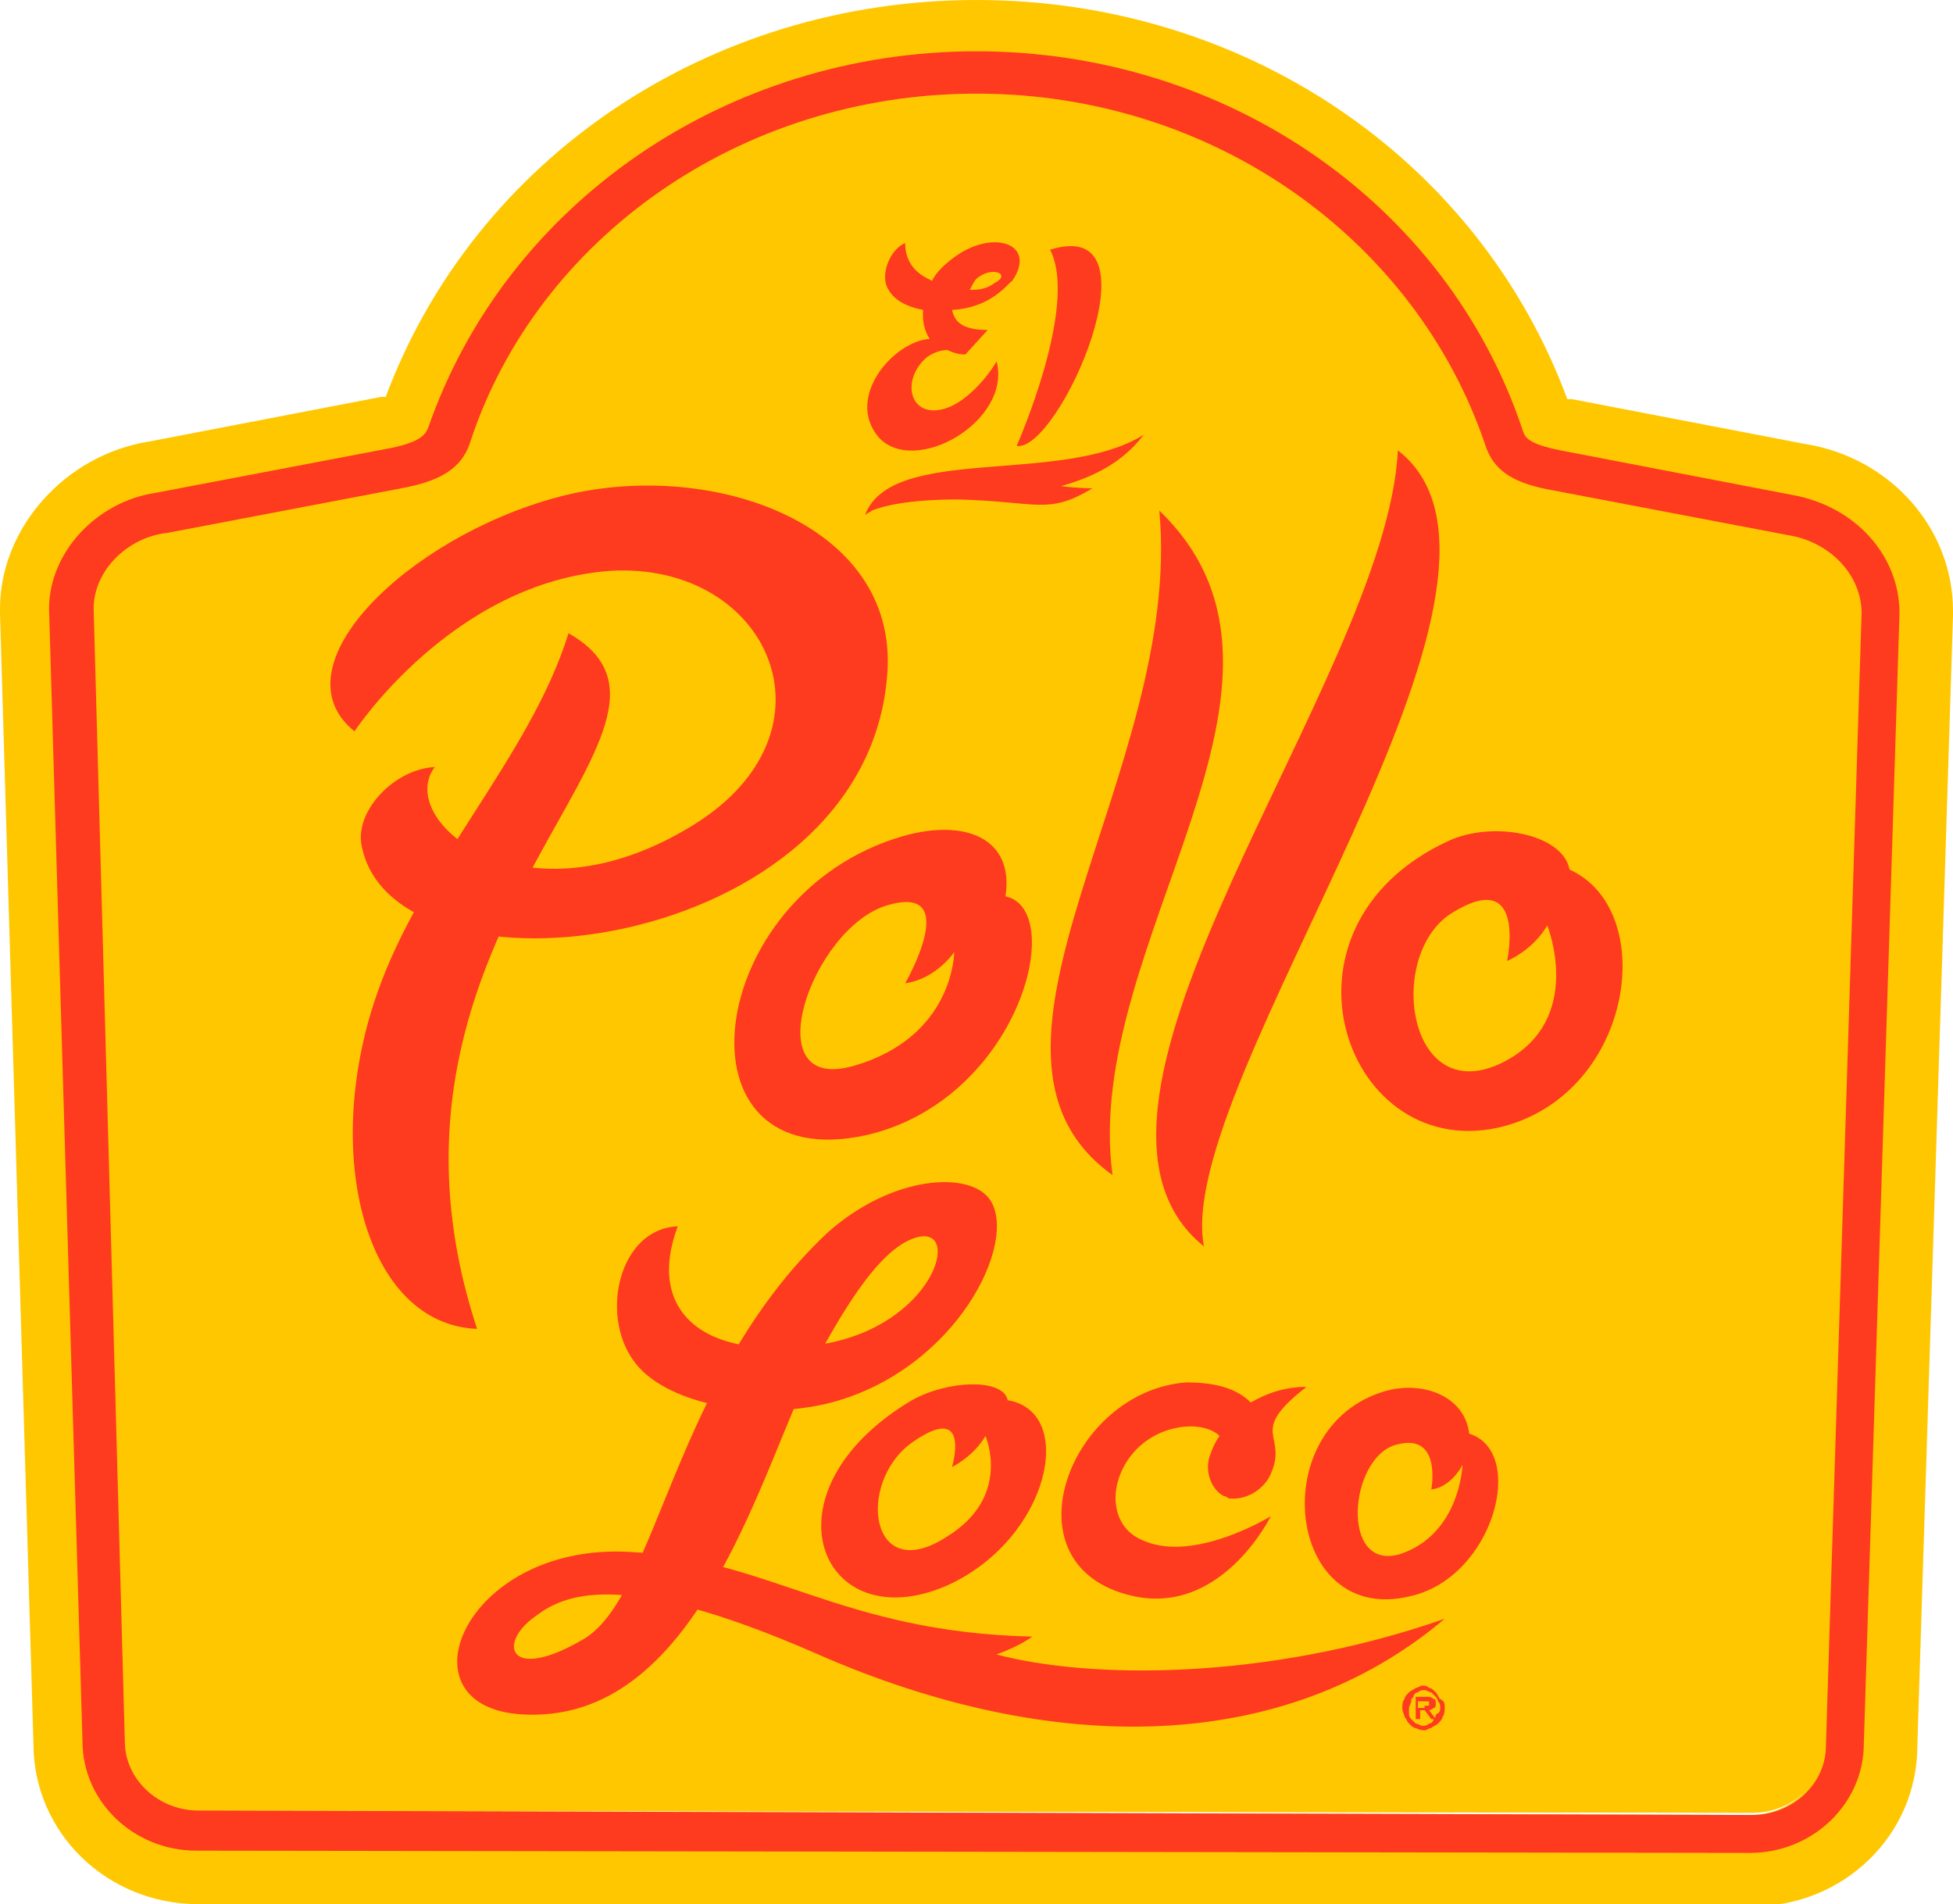
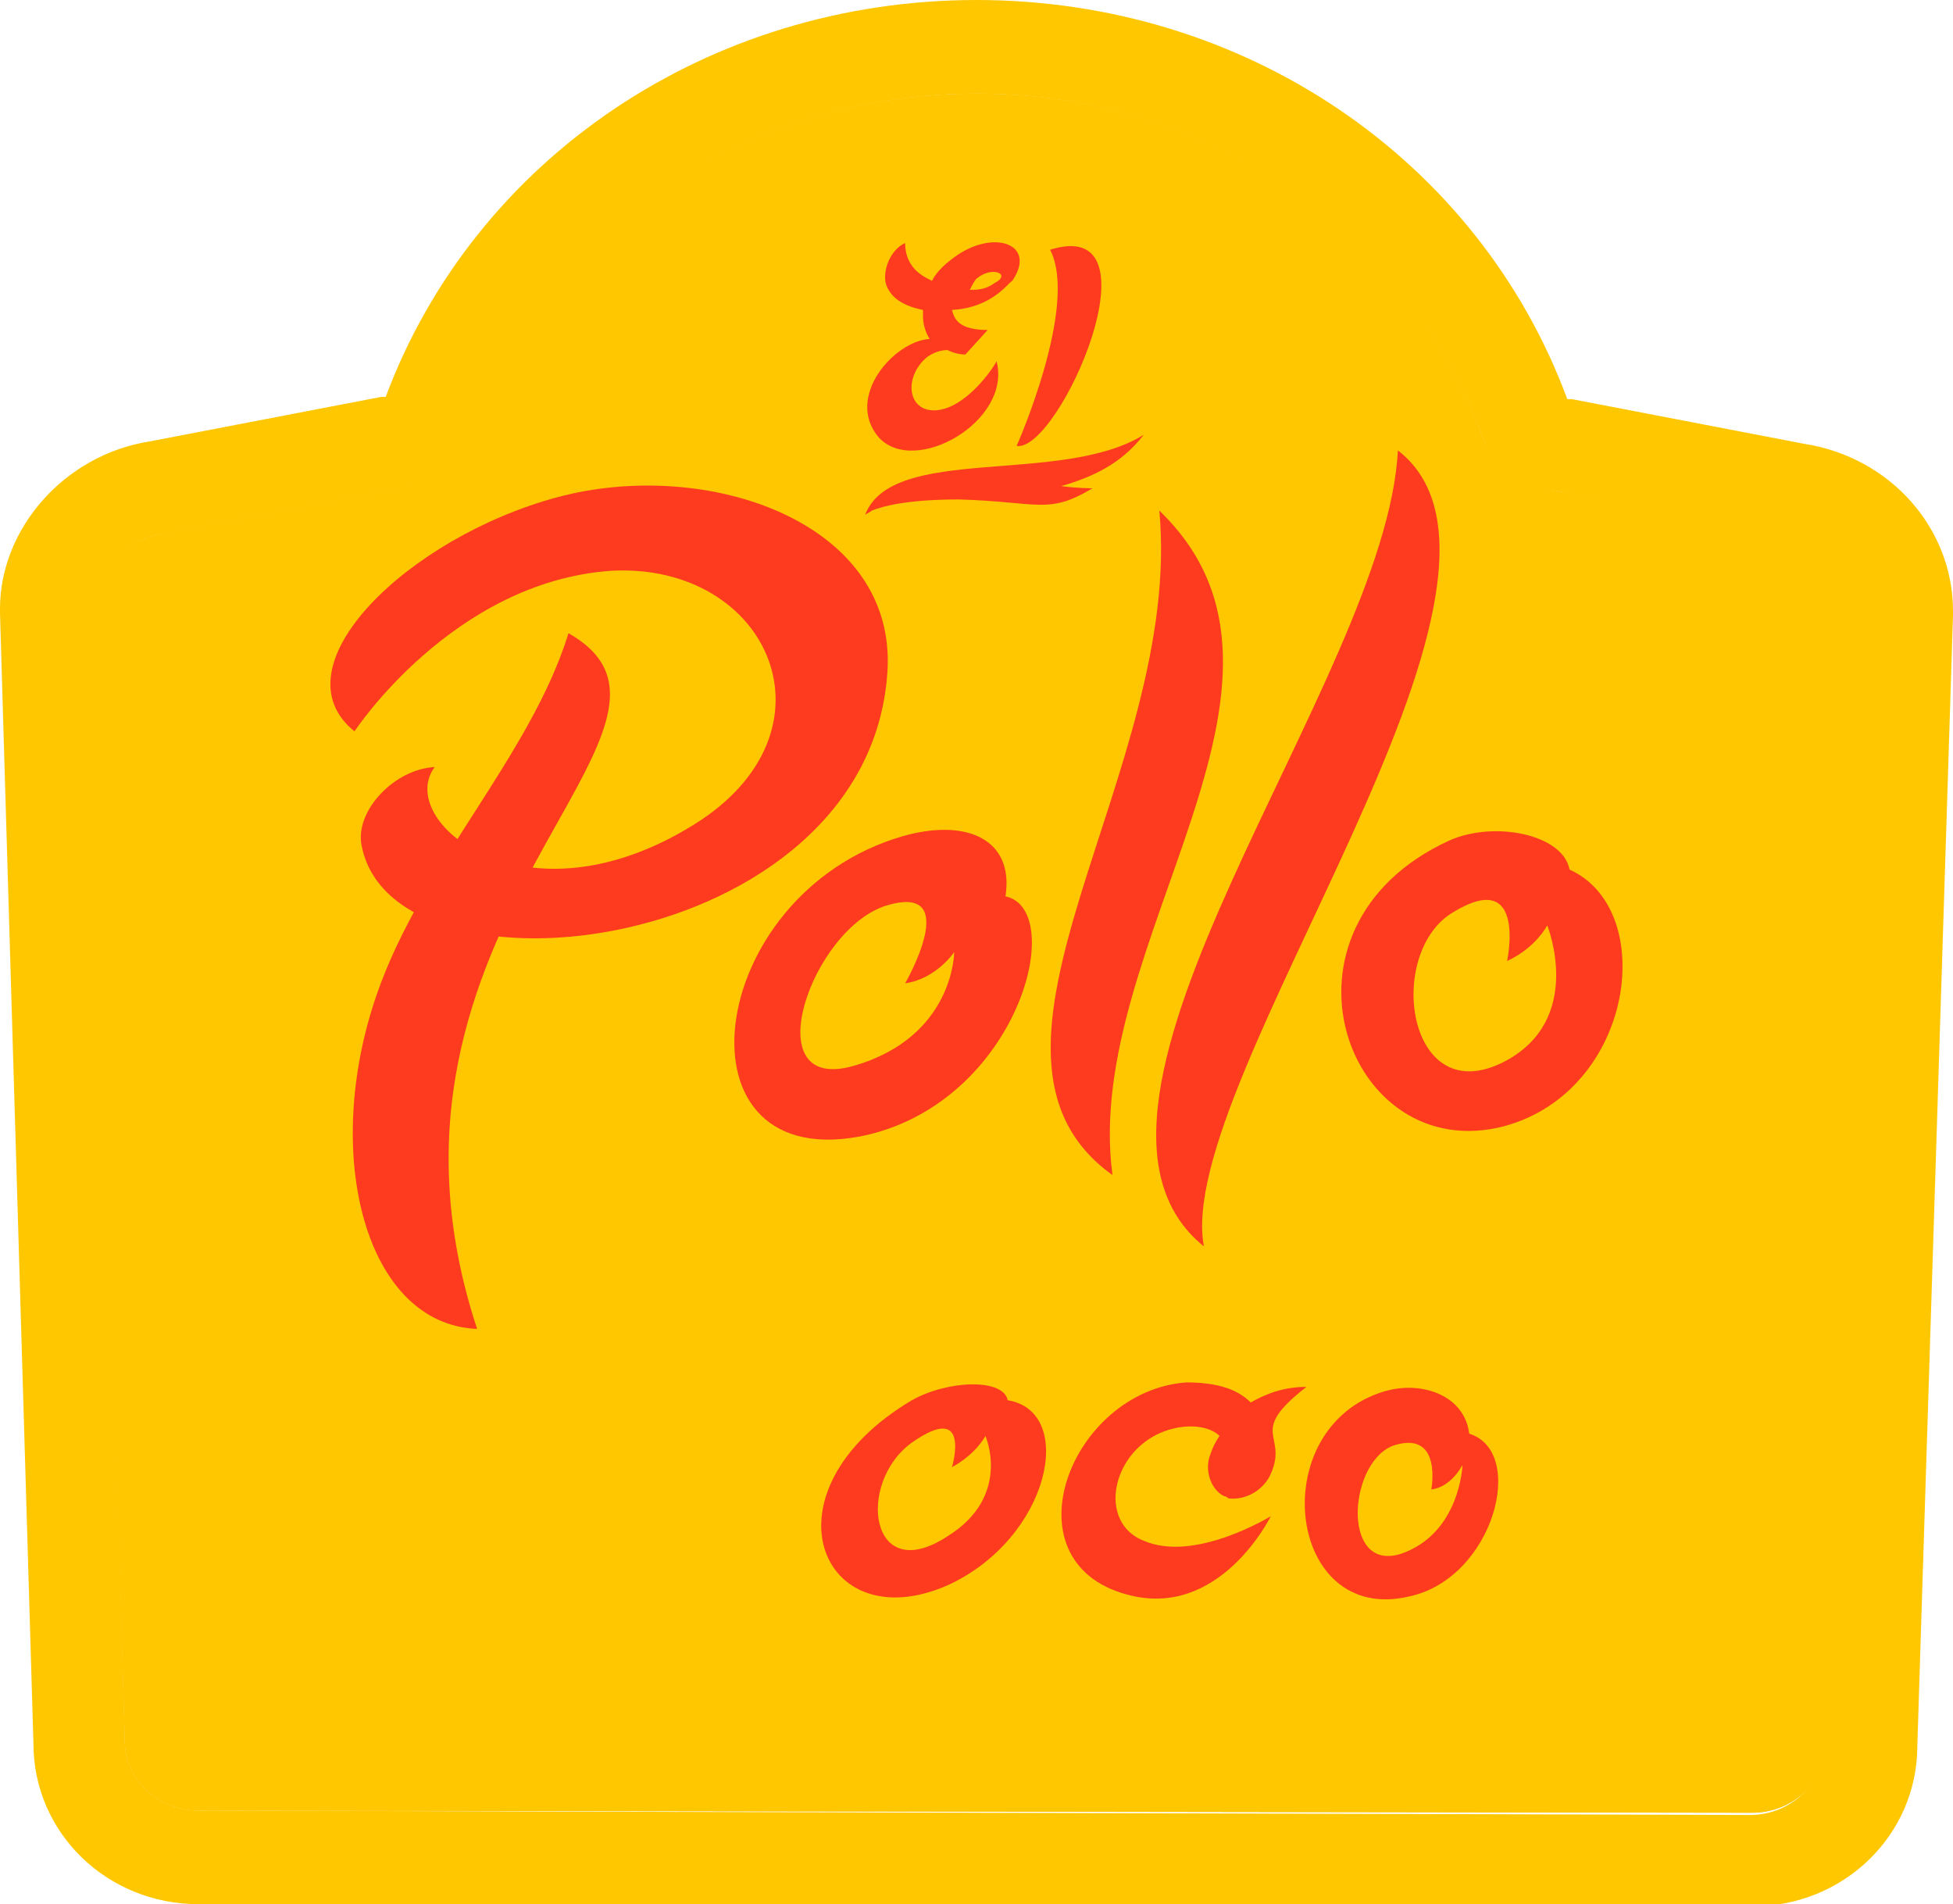
<svg xmlns="http://www.w3.org/2000/svg" version="1.1" id="Layer_1" x="0px" y="0px" viewBox="0 0 87.6 85.4" style="enable-background:new 0 0 87.6 85.4;" xml:space="preserve">
  <style type="text/css">
  .st0{fill:#FFC629;}
	.st1{fill:#FFC700;}
	.st2{fill:#FE3B1F;}
 </style>
  <g>
    <g>
      <path class="st0" d="M69.7,22c-1.7-0.4-2.6-0.9-3.1-2.1C63.5,10.7,54.5,4.2,43.8,4.2S24.1,10.7,21,19.8c-0.4,1.3-1.5,1.8-3.1,2.1    l-10.5,2c-1.8,0.3-3.3,1.7-3.3,3.4l1.5,50.8c0,1.7,1.5,3.1,3.3,3.1l69.7,0.1c1.8,0,3.3-1.4,3.3-3.1l1.6-50.8    c0-1.7-1.3-3.1-3.2-3.5L69.7,22z">
   </path>
      <path class="st1" d="M43.8,4.2L43.8,4.2c10.7,0,19.7,6.6,22.8,15.7c0.4,1.3,1.4,1.8,3.1,2.1l10.5,2c1.9,0.3,3.3,1.8,3.2,3.5    l-1.6,50.8c0,1.7-1.5,3.1-3.3,3.1h0L8.9,81.2c-1.8,0-3.3-1.4-3.3-3.1L4.2,27.3c0-1.7,1.5-3.2,3.3-3.4l10.5-2    c1.6-0.3,2.7-0.8,3.1-2.1C24.1,10.7,33.2,4.2,43.8,4.2 M43.8,0L43.8,0L43.8,0L43.8,0c-12,0-22.5,7.1-26.5,17.8c0,0-0.1,0-0.2,0    l-10.4,2C2.9,20.4,0,23.7,0,27.3v0.1l0,0.1l1.5,50.7c0,4,3.3,7.2,7.4,7.2l69.7,0.1c4.1,0,7.4-3.2,7.4-7.2l1.6-50.7l0-0.1v-0.1    c0-3.7-2.8-6.9-6.7-7.5l-10.4-2c-0.1,0-0.2,0-0.2,0C66.3,7.1,55.8,0,43.8,0">
   </path>
      <path class="st1" d="M69.7,22c-1.7-0.4-2.6-0.9-3.1-2.1C63.5,10.7,54.5,4.2,43.8,4.2S24.1,10.7,21,19.8c-0.4,1.3-1.5,1.8-3.1,2.1    l-10.5,2c-1.8,0.3-3.3,1.7-3.3,3.4l1.5,50.8c0,1.7,1.5,3.1,3.3,3.1l69.7,0.1c1.8,0,3.3-1.4,3.3-3.1l1.6-50.8    c0-1.7-1.3-3.1-3.2-3.5L69.7,22z">
-    </path>
-       <path class="st2" d="M43.8,4.2C43.8,4.2,43.8,4.2,43.8,4.2c10.7,0,19.7,6.6,22.8,15.7c0.4,1.3,1.4,1.8,3.1,2.1l10.5,2    c1.9,0.3,3.3,1.8,3.3,3.5l-1.6,50.8c0,1.7-1.5,3.1-3.3,3.1h0L8.9,81.2c-1.8,0-3.3-1.4-3.3-3.1L4.2,27.3c0-1.7,1.5-3.2,3.3-3.4    l10.5-2c1.6-0.3,2.7-0.8,3.1-2.1C24.1,10.7,33.2,4.2,43.8,4.2 M43.8,2.3L43.8,2.3L43.8,2.3L43.8,2.3c-11.2,0-21.1,6.8-24.6,16.9    c-0.1,0.2-0.2,0.6-1.7,0.9l-10.5,2c-2.7,0.4-4.8,2.7-4.8,5.2v0v0l1.5,50.8c0,2.7,2.3,4.9,5.1,4.9l69.7,0.1c2.8,0,5.1-2.2,5.1-4.9    l1.6-50.7l0,0v0c0-2.6-2-4.8-4.8-5.3l-10.4-2c-1.5-0.3-1.6-0.6-1.7-0.9C64.9,9.1,55,2.3,43.8,2.3">
   </path>
      <path class="st2" d="M45.1,40.2c0.4-2.6-1.8-3.5-4.6-2.7c-9,2.6-10.5,15.4-1.6,13.4C45.7,49.3,47.9,40.8,45.1,40.2 M38.3,47.8    c-4.5,1.3-1.9-6.2,1.5-7.2c3.4-1,0.8,3.5,0.8,3.5c1.4-0.2,2.2-1.4,2.2-1.4S42.8,46.5,38.3,47.8">
   </path>
      <path class="st2" d="M70.4,39c-0.3-1.6-3.4-2.2-5.4-1.3c-8.5,3.9-4.6,14.7,2.5,12.8C73.3,48.9,74.4,40.8,70.4,39 M67.5,47.6    c-4.4,2.3-5.4-4.9-2.3-6.7c3.3-2,2.4,2.2,2.4,2.2c1.3-0.6,1.8-1.6,1.8-1.6S71.1,45.7,67.5,47.6">
   </path>
      <path class="st2" d="M49.9,52.7C48.5,42.3,60,30.6,52,22.9C53.1,34.6,42.2,47.2,49.9,52.7">
   </path>
      <path class="st2" d="M62.7,20.2C62.2,30.5,46.2,49.6,54,55.9C52.6,48.5,70.2,26,62.7,20.2">
   </path>
      <path class="st2" d="M25.5,28.4c7.4,4.2-10.1,13-4.1,31.2c-5-0.2-7-7.8-4.5-15C18.9,38.8,23.8,33.9,25.5,28.4">
   </path>
      <path class="st2" d="M39.8,30.2c0.5-6.8-8.1-9.7-14.8-7.9c-6.7,1.8-12.7,7.6-9.1,10.5c0,0,4.4-6.7,11.5-7.2    c7.1-0.4,10.5,7.2,3.7,11.4c-7.6,4.7-13.4-0.2-11.6-2.6c-1.8,0.1-3.5,1.9-3.3,3.4C17.4,45.4,38.9,42.9,39.8,30.2">
   </path>
      <path class="st2" d="M45.6,20c1.9,0.3,6.6-10.4,1.5-8.8C48.4,13.7,45.6,20,45.6,20">
   </path>
      <path class="st2" d="M39.4,19.6c1.6,1.8,6-0.7,5.3-3.4c-0.2,0.4-1.4,2.1-2.7,2.2c-1.3,0.1-1.5-1.5-0.4-2.4    c0.3-0.2,0.6-0.3,0.9-0.3c0.2,0.1,0.5,0.2,0.8,0.2l1-1.1c-1.3,0-1.5-0.5-1.6-0.9c1.8-0.1,2.5-1.2,2.7-1.3c1.1-1.6-0.7-2.3-2.4-1.2    c-0.6,0.4-1,0.8-1.2,1.2c-0.1-0.1-1.2-0.4-1.2-1.7c-0.7,0.3-1.1,1.4-0.8,2c0,0,0,0,0,0c0.2,0.4,0.6,0.8,1.6,1c0,0.1,0,0.2,0,0.3    c0,0.3,0.1,0.7,0.3,1c0,0,0,0,0,0C40.1,15.3,37.9,17.8,39.4,19.6 M43.8,12.5c0.7-0.6,1.6-0.2,0.8,0.2C44.2,13,43.8,13,43.5,13    C43.6,12.8,43.7,12.6,43.8,12.5">
   </path>
      <path class="st2" d="M38.8,23.1c0.1-0.1,0.2-0.1,0.3-0.2c0.5-0.2,1.6-0.5,3.9-0.5c3.6,0.1,4,0.7,6-0.5c0,0-0.7,0-1.4-0.1    c1.4-0.4,2.7-1,3.7-2.3C47.6,21.8,40,19.9,38.8,23.1">
   </path>
      <path class="st2" d="M40.9,62.8c-6.9,4.1-4.1,10.8,1.6,8.3c4.6-2.1,5.8-7.8,2.7-8.3C45,61.8,42.5,61.9,40.9,62.8 M42.5,68.9    c-3.5,2.3-4.1-2.4-1.6-4.2c2.7-1.9,1.8,1.1,1.8,1.1c1.1-0.6,1.5-1.4,1.5-1.4S45.4,67.1,42.5,68.9">
   </path>
      <path class="st2" d="M50.5,71.5c4.2,1.2,6.5-3.5,6.5-3.5s-3.4,2.1-5.7,1.1C49,68.2,50,64.4,53,64c0.8-0.1,1.4,0.1,1.7,0.4    c-0.2,0.3-0.3,0.5-0.4,0.8c-0.3,0.7,0,1.6,0.6,1.9c0,0,0.1,0,0.2,0.1c0.8,0.1,1.6-0.4,1.9-1.1c0.8-1.8-1.1-1.8,1.6-3.9    c-1,0-1.8,0.3-2.5,0.7c-0.6-0.6-1.5-0.9-2.9-0.9C48,62.4,45.1,70,50.5,71.5">
   </path>
-       <path class="st2" d="M30.4,55c-2.6,0.1-3.5,3.9-2,6c1.3,1.9,5.4,2.8,8.9,1.9c5.6-1.5,8.4-7.2,7.1-9.1c-0.9-1.3-4.4-1.1-7.3,1.5    c-6.9,6.5-7.6,16.2-10.9,18.2c-3.4,2-3.9,0.2-2.2-1c1.2-0.9,3.6-2.3,12.7,1.7c10.5,4.6,20.9,4.5,28.1-1.6c-8,2.8-16,2.7-20.1,1.6    c1.1-0.4,1.6-0.8,1.6-0.8c-8.6-0.2-11.8-3.5-18.1-3.8c-7.5-0.4-10.5,7.2-4.5,7.3c7.8,0.2,10.5-11.3,12.9-15.9    c0.9-1.6,2.7-5,4.5-5.5c2.1-0.6,0.8,4-4.3,4.8C31.4,61.1,29,58.7,30.4,55">
-    </path>
      <path class="st2" d="M65.9,64.3c-0.2-1.7-2.1-2.4-3.8-1.9c-5.4,1.6-4.4,10.5,1.1,9.2C67,70.8,68.5,65.1,65.9,64.3 M62.8,69.7    c-2.7,0.8-2.3-4.3-0.2-4.9c2.1-0.6,1.6,2,1.6,2c0.9-0.1,1.4-1.1,1.4-1.1S65.5,68.8,62.8,69.7">
-    </path>
-       <path class="st2" d="M64.8,76.6c0,0.1,0,0.3-0.1,0.4c0,0.1-0.1,0.2-0.2,0.3c-0.1,0.1-0.2,0.1-0.3,0.2c-0.1,0-0.2,0.1-0.3,0.1    c-0.1,0-0.2,0-0.4-0.1c-0.1,0-0.2-0.1-0.3-0.2c-0.1-0.1-0.1-0.2-0.2-0.3c0-0.1-0.1-0.2-0.1-0.4c0-0.1,0-0.3,0.1-0.4    c0-0.1,0.1-0.2,0.2-0.3c0.1-0.1,0.2-0.1,0.3-0.2c0.1,0,0.2-0.1,0.3-0.1c0.1,0,0.2,0,0.3,0.1c0.1,0,0.2,0.1,0.3,0.2    c0.1,0.1,0.1,0.2,0.2,0.3C64.8,76.3,64.8,76.4,64.8,76.6 M64.6,76.6c0-0.1,0-0.2-0.1-0.3c0-0.1-0.1-0.2-0.1-0.2    c-0.1-0.1-0.1-0.1-0.2-0.2c-0.1,0-0.2-0.1-0.3-0.1c-0.1,0-0.2,0-0.3,0.1c-0.1,0-0.2,0.1-0.2,0.2c-0.1,0.1-0.1,0.1-0.1,0.2    c0,0.1-0.1,0.2-0.1,0.3c0,0.1,0,0.2,0,0.3c0,0.1,0.1,0.2,0.1,0.2c0.1,0.1,0.1,0.1,0.2,0.2c0.1,0,0.2,0.1,0.3,0.1    c0.1,0,0.2,0,0.3-0.1c0.1,0,0.2-0.1,0.2-0.2c0.1-0.1,0.1-0.1,0.1-0.2C64.6,76.8,64.6,76.7,64.6,76.6 M63.7,77.1h-0.2v-1H64    c0.1,0,0.2,0,0.3,0.1c0.1,0,0.1,0.1,0.1,0.2c0,0.1,0,0.2-0.1,0.2c0,0-0.1,0.1-0.2,0.1l0.3,0.4h-0.2l-0.3-0.4h-0.2V77.1z     M63.9,76.5C64,76.5,64,76.5,63.9,76.5c0.1,0,0.1,0,0.2,0c0,0,0,0,0,0c0,0,0,0,0-0.1c0,0,0-0.1,0-0.1c0,0,0,0-0.1,0c0,0,0,0-0.1,0    c0,0,0,0-0.1,0h-0.2v0.3H63.9z">
   </path>
    </g>
  </g>
</svg>